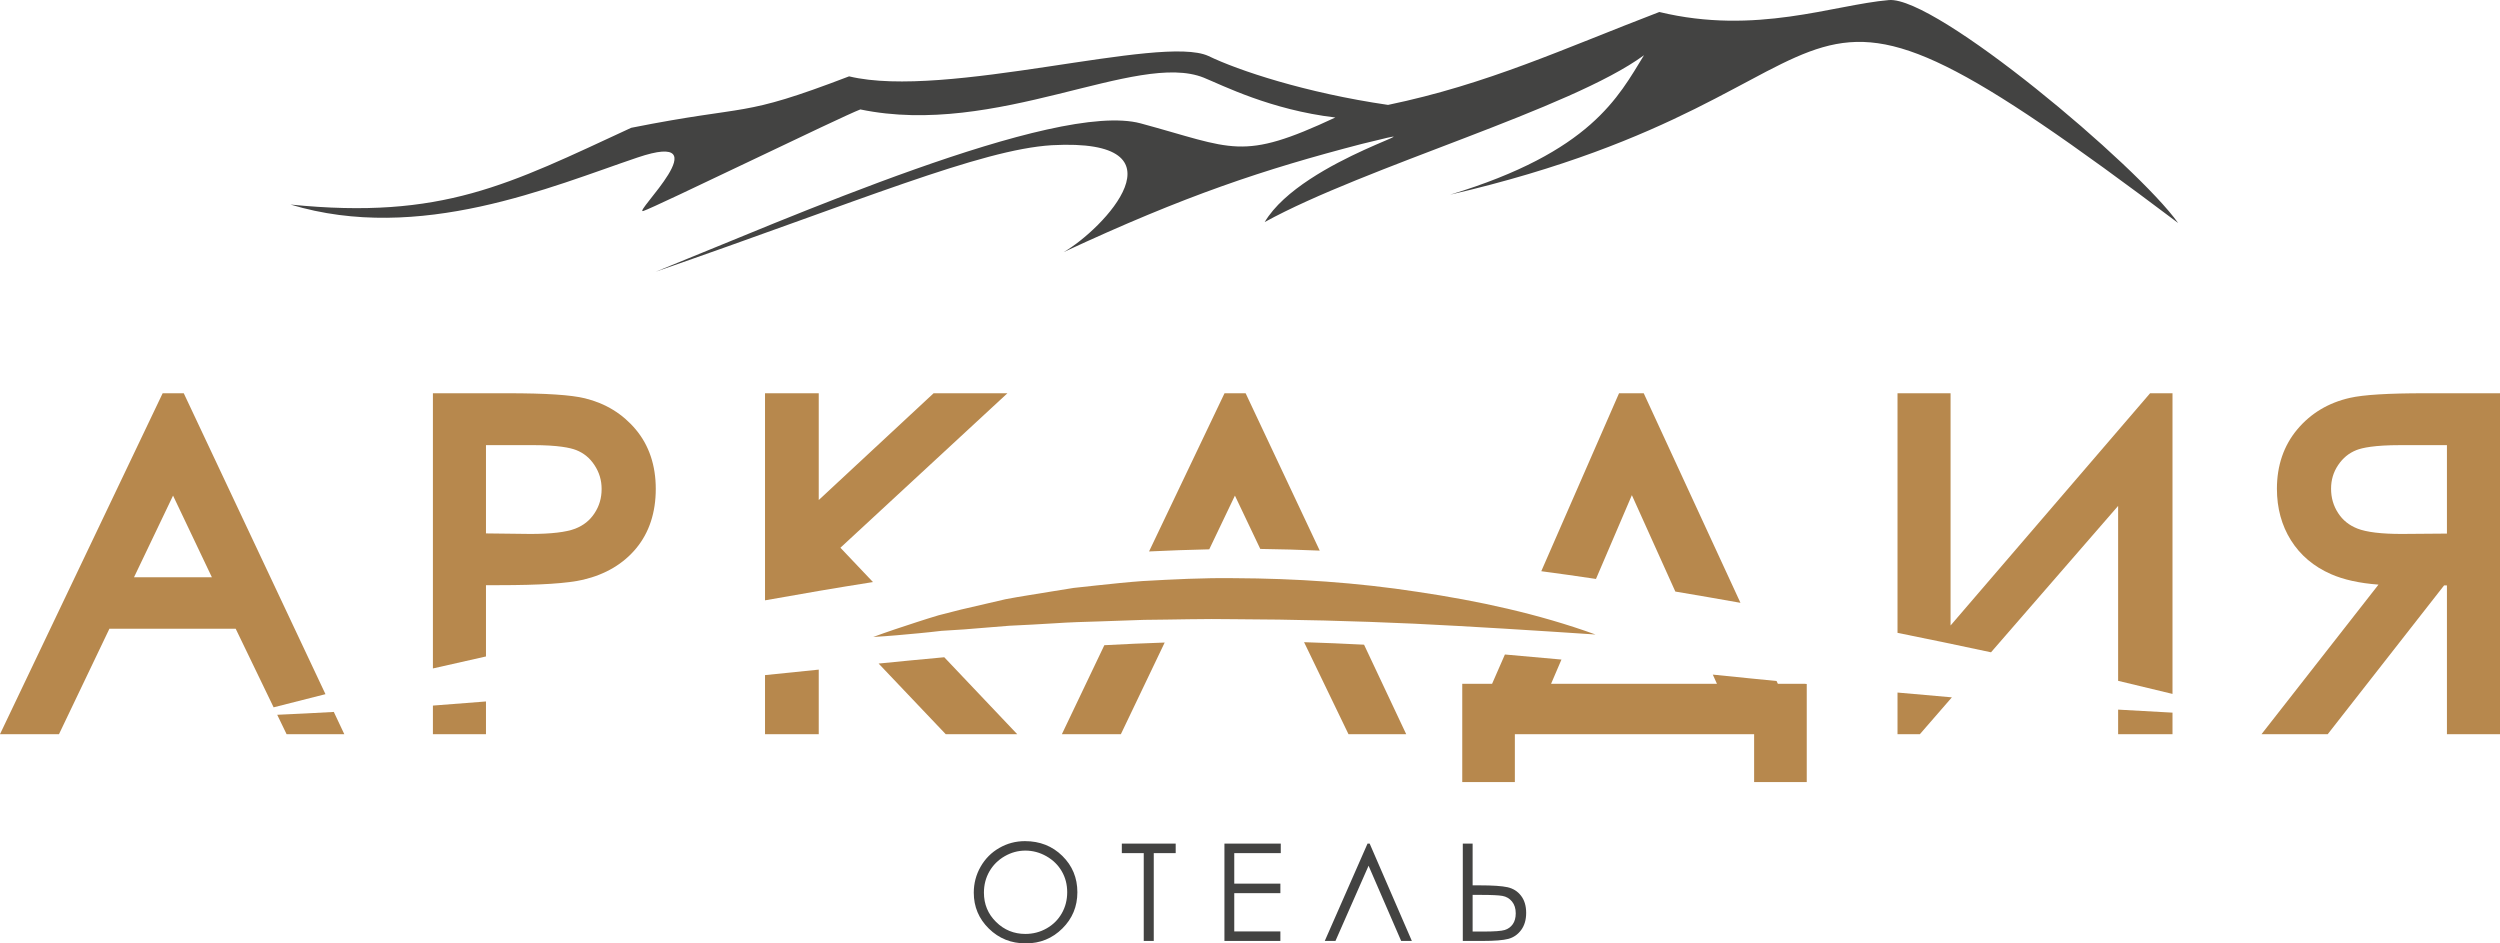
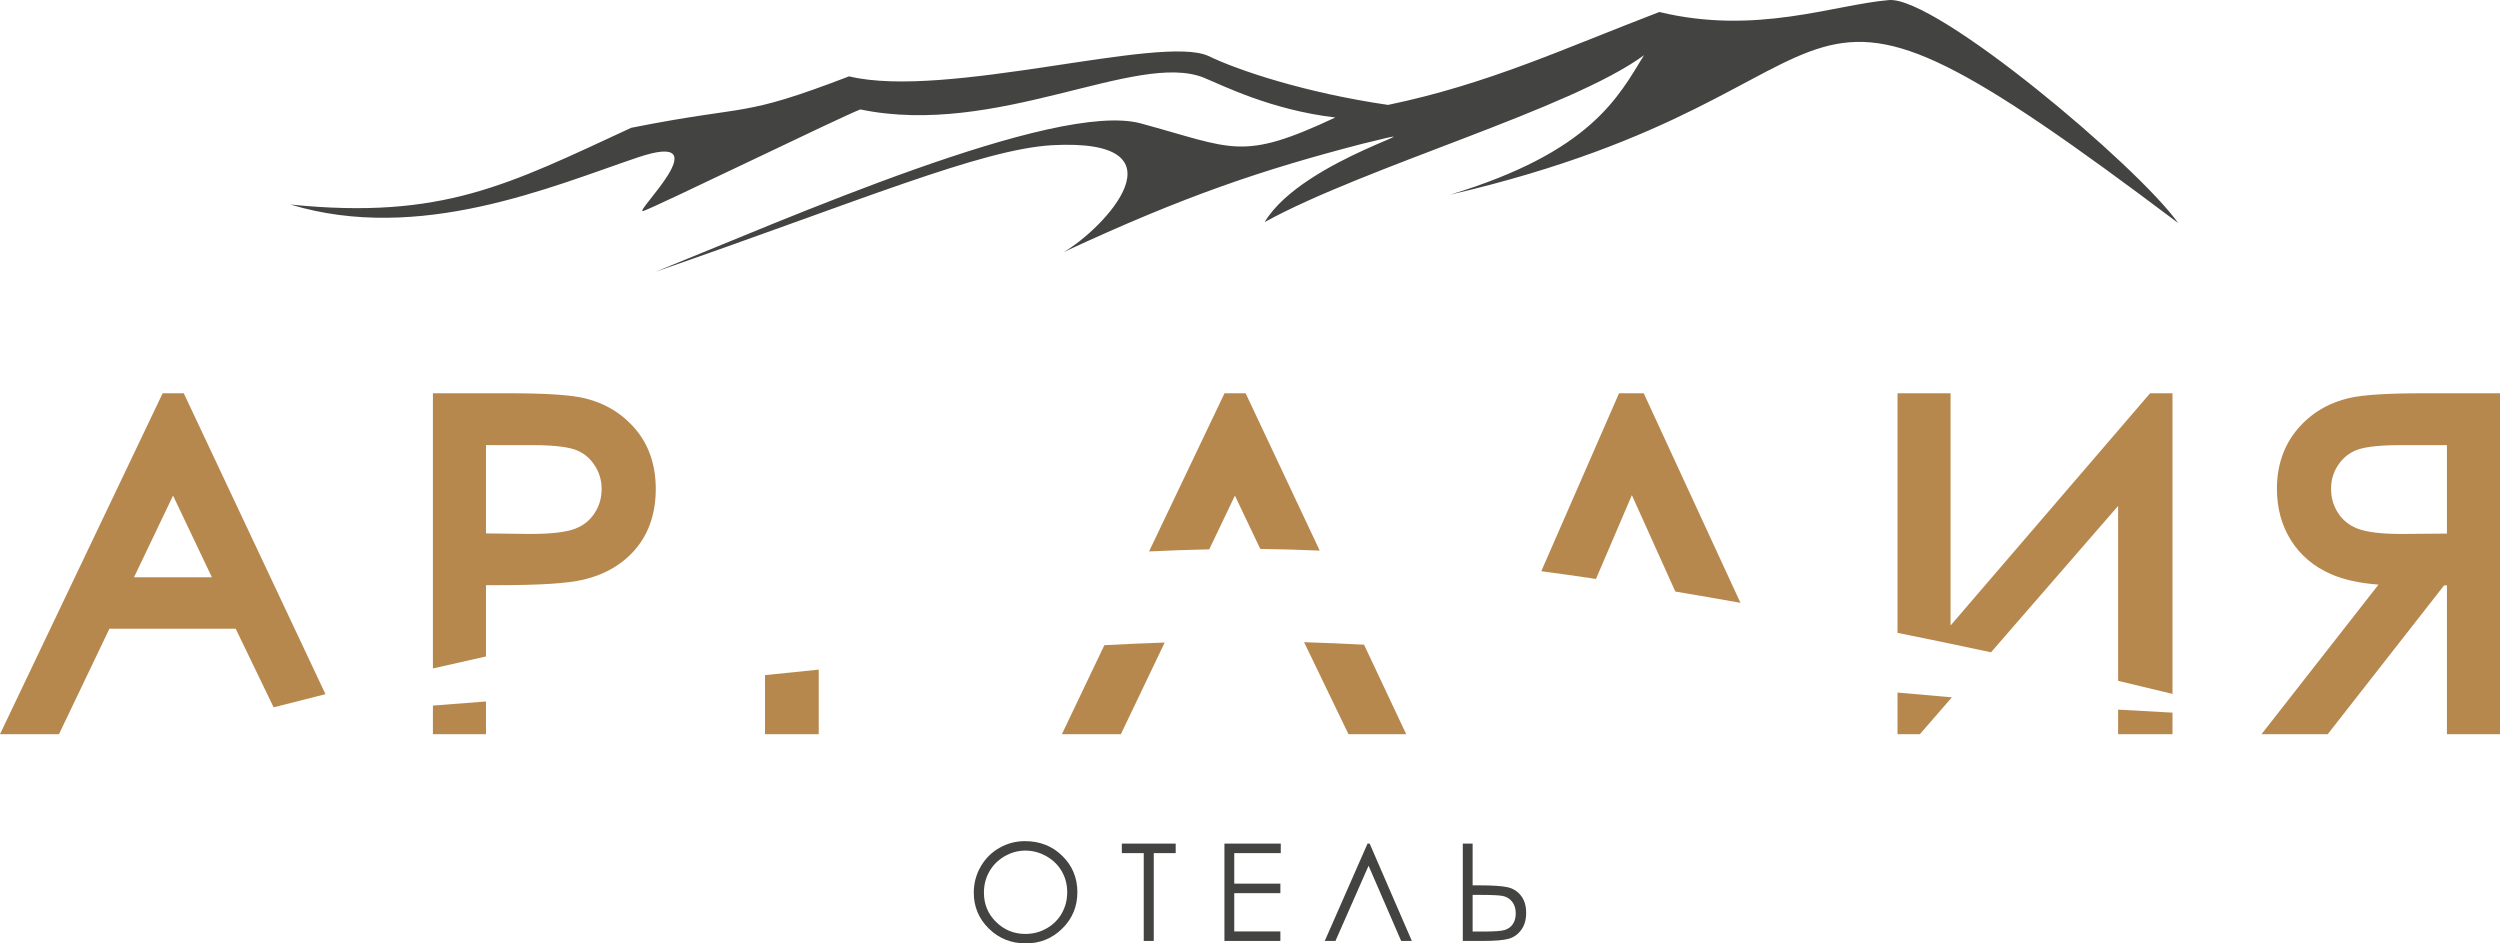
<svg xmlns="http://www.w3.org/2000/svg" width="159" height="60" viewBox="0 0 159 60" fill="none">
  <path d="M65.214 54.098C64.751 54.098 64.312 54.218 63.898 54.456C63.483 54.695 63.16 55.017 62.927 55.421C62.694 55.826 62.578 56.276 62.578 56.773C62.578 57.509 62.835 58.13 63.351 58.637C63.865 59.144 64.487 59.398 65.214 59.398C65.699 59.398 66.148 59.282 66.561 59.048C66.974 58.815 67.296 58.496 67.527 58.092C67.759 57.687 67.874 57.238 67.874 56.744C67.874 56.253 67.759 55.808 67.527 55.411C67.296 55.013 66.97 54.695 66.551 54.456C66.13 54.218 65.685 54.098 65.214 54.098ZM65.186 53.496C66.133 53.496 66.926 53.809 67.564 54.435C68.201 55.061 68.521 55.831 68.521 56.746C68.521 57.653 68.202 58.422 67.565 59.052C66.929 59.684 66.153 60 65.237 60C64.31 60 63.527 59.685 62.889 59.057C62.251 58.429 61.932 57.667 61.932 56.775C61.932 56.181 62.077 55.63 62.368 55.121C62.658 54.614 63.054 54.215 63.557 53.928C64.058 53.64 64.602 53.496 65.186 53.496Z" fill="#434342" />
  <path d="M71.348 54.259V53.653H74.774V54.259H73.379V59.844H72.742V54.259H71.348Z" fill="#434342" />
  <path d="M77.874 53.653H81.457V54.259H78.499V56.199H81.432V56.805H78.499V59.239H81.432V59.844H77.874V53.653Z" fill="#434342" />
  <path d="M89.794 59.844H89.114L87.041 55.061L84.935 59.844H84.255L86.975 53.653H87.111L89.794 59.844Z" fill="#434342" />
  <path d="M93.659 59.247H94.326C95.029 59.247 95.487 59.214 95.701 59.148C95.915 59.082 96.086 58.959 96.212 58.779C96.338 58.599 96.401 58.37 96.401 58.089C96.401 57.781 96.322 57.529 96.163 57.336C96.004 57.142 95.802 57.024 95.557 56.98C95.312 56.936 94.855 56.915 94.186 56.915H93.659V59.247ZM93.034 53.653H93.659V56.308H94.109C94.928 56.308 95.516 56.348 95.874 56.426C96.231 56.505 96.519 56.685 96.736 56.967C96.955 57.249 97.064 57.614 97.064 58.059C97.064 58.498 96.958 58.86 96.746 59.148C96.533 59.435 96.262 59.623 95.933 59.712C95.605 59.8 95.053 59.844 94.279 59.844H93.034V53.653Z" fill="#434342" />
  <path fill-rule="evenodd" clip-rule="evenodd" d="M67.643 16.037C70.147 14.599 75.754 8.758 66.901 9.235C62.362 9.511 54.741 12.761 41.7 17.282C49.931 13.968 67.108 6.382 72.547 7.847C78.476 9.45 78.928 10.281 84.927 7.473C80.814 6.986 77.752 5.426 76.564 4.942C72.297 3.224 63.395 8.765 54.718 6.96C53.593 7.376 41.641 13.196 40.912 13.42C40.183 13.644 45.991 8.176 40.541 10.019C35.091 11.861 26.677 15.496 18.477 13.01C28.136 13.987 32.339 11.74 40.145 8.128C47.841 6.596 46.963 7.551 54.002 4.856C60.158 6.342 73.843 2.167 76.858 3.562C78.741 4.475 83.023 5.906 88.279 6.672C94.64 5.347 99.393 3.116 105.533 0.763C111.688 2.249 116.592 0.309 120.139 0.004C123.131 -0.236 135.912 10.512 138.53 14.183C111.051 -6.511 121.162 5.671 92.224 12.383C101.197 9.664 102.928 6.16 104.559 3.512C99.908 6.93 86.857 10.593 80.435 14.123C82.859 10.027 92.864 7.623 86.602 9.156C80.392 10.772 75.394 12.424 67.643 16.037Z" fill="#434342" />
-   <path d="M55.521 37.019L53.45 34.836L64.072 25.011H59.377L52.072 31.802V25.011H48.655V38.181C50.937 37.772 53.225 37.381 55.521 37.019Z" fill="#B7884D" />
  <path d="M30.908 28.31H33.886C35.505 28.31 36.279 28.481 36.644 28.624C37.129 28.815 37.511 29.128 37.81 29.583C38.115 30.047 38.263 30.542 38.263 31.1C38.263 31.677 38.115 32.182 37.81 32.645C37.511 33.1 37.109 33.419 36.583 33.624C36.01 33.846 35.05 33.959 33.74 33.959L30.908 33.925V28.31ZM30.908 41.751V37.217H31.718C34.351 37.217 36.113 37.103 37.104 36.867C38.519 36.53 39.65 35.856 40.467 34.866C41.29 33.868 41.707 32.599 41.707 31.093C41.707 29.596 41.279 28.325 40.437 27.318C39.603 26.322 38.515 25.654 37.207 25.334C36.323 25.116 34.716 25.011 32.291 25.011H27.533V42.513C28.657 42.255 29.782 42 30.908 41.751Z" fill="#B7884D" />
  <path d="M8.522 36.716L11.006 31.521L13.477 36.716H8.522ZM20.7 44.149L11.687 25.011H10.345L0 46.693H3.752L6.958 39.988H14.99L17.402 44.986C18.5 44.701 19.6 44.422 20.7 44.149Z" fill="#B7884D" />
  <path d="M155.625 33.936L152.739 33.959C151.457 33.959 150.512 33.845 149.934 33.618C149.402 33.409 149 33.086 148.705 32.631C148.403 32.166 148.256 31.659 148.256 31.08C148.256 30.522 148.403 30.03 148.707 29.577C149.008 29.128 149.389 28.816 149.873 28.624C150.235 28.481 151.012 28.311 152.655 28.311H155.625V33.936ZM154.242 25.011C151.887 25.011 150.32 25.106 149.45 25.305C148.09 25.613 146.966 26.287 146.111 27.305C145.249 28.333 144.812 29.605 144.812 31.086C144.812 32.314 145.111 33.415 145.701 34.356C146.296 35.308 147.155 36.035 148.253 36.516C149.058 36.869 150.052 37.09 151.272 37.182L143.833 46.693H148.044L155.445 37.231H155.625V46.693H159V25.011H154.242Z" fill="#B7884D" />
  <path d="M76.908 34.937L78.541 31.521L80.154 34.912C81.418 34.93 82.679 34.963 83.935 35.019L79.222 25.011H77.88L73.08 35.072C74.354 35.01 75.631 34.966 76.908 34.937Z" fill="#B7884D" />
  <path d="M126.628 41.486L134.713 32.176V43.301C135.866 43.572 137.019 43.85 138.171 44.133V25.011H136.746L124.056 39.781V25.011H120.682V40.249C122.666 40.649 124.648 41.061 126.628 41.486Z" fill="#B7884D" />
  <path d="M101.504 36.821L103.787 31.491L106.551 37.623C107.936 37.855 109.316 38.093 110.693 38.339L104.541 25.011H102.971L98.025 36.329C99.187 36.484 100.347 36.647 101.504 36.821Z" fill="#B7884D" />
-   <path d="M114.786 43.49H113.072L112.989 43.312C112.467 43.26 111.945 43.209 111.423 43.157C110.592 43.074 109.763 42.989 108.934 42.905L109.198 43.49H98.648L99.309 41.948C98.108 41.836 96.909 41.728 95.712 41.626L94.897 43.49H92.999V49.74H96.345V46.693H111.562V49.74H114.909V43.502C114.867 43.498 114.827 43.494 114.786 43.49Z" fill="#B7884D" />
  <path d="M82.939 40.843L85.763 46.693H89.434L86.754 41.002C85.481 40.936 84.209 40.883 82.939 40.843Z" fill="#B7884D" />
  <path d="M70.236 41.035L67.536 46.693H71.288L74.074 40.866C72.796 40.909 71.517 40.965 70.236 41.035Z" fill="#B7884D" />
  <path d="M134.713 45.132V46.693H138.171V45.324C137.017 45.265 135.865 45.202 134.713 45.132Z" fill="#B7884D" />
-   <path d="M17.631 45.46L18.226 46.693H21.897L21.231 45.279C20.032 45.346 18.832 45.407 17.631 45.46Z" fill="#B7884D" />
  <path d="M120.682 44.046V46.693H122.105L124.139 44.351C122.985 44.252 121.833 44.15 120.682 44.046Z" fill="#B7884D" />
  <path d="M27.533 44.875V46.693H30.908V44.613C29.783 44.704 28.659 44.792 27.533 44.875Z" fill="#B7884D" />
  <path d="M48.655 42.937V46.693H52.072V42.588C50.935 42.705 49.795 42.821 48.655 42.937Z" fill="#B7884D" />
-   <path d="M55.88 42.202L60.147 46.693H64.694L60.055 41.801C58.665 41.928 57.273 42.063 55.88 42.202Z" fill="#B7884D" />
-   <path d="M55.538 40.511C56.448 40.175 57.37 39.87 58.297 39.57C58.759 39.414 59.226 39.276 59.692 39.133L61.105 38.772L63.954 38.11C64.911 37.927 65.875 37.788 66.837 37.625L68.282 37.392L69.736 37.234C70.706 37.132 71.677 37.027 72.649 36.956C74.596 36.848 76.546 36.745 78.496 36.772C82.395 36.788 86.293 37.048 90.143 37.639C93.989 38.21 97.813 39.031 101.477 40.355C97.595 40.096 93.768 39.852 89.941 39.666C86.115 39.493 82.299 39.395 78.487 39.381C76.58 39.345 74.676 39.411 72.768 39.423L69.91 39.522C68.955 39.548 68.001 39.578 67.049 39.643C66.095 39.694 65.142 39.762 64.183 39.798L61.318 40.03L59.875 40.122C59.398 40.175 58.921 40.234 58.44 40.275C57.48 40.368 56.515 40.455 55.538 40.511Z" fill="#B7884D" />
</svg>